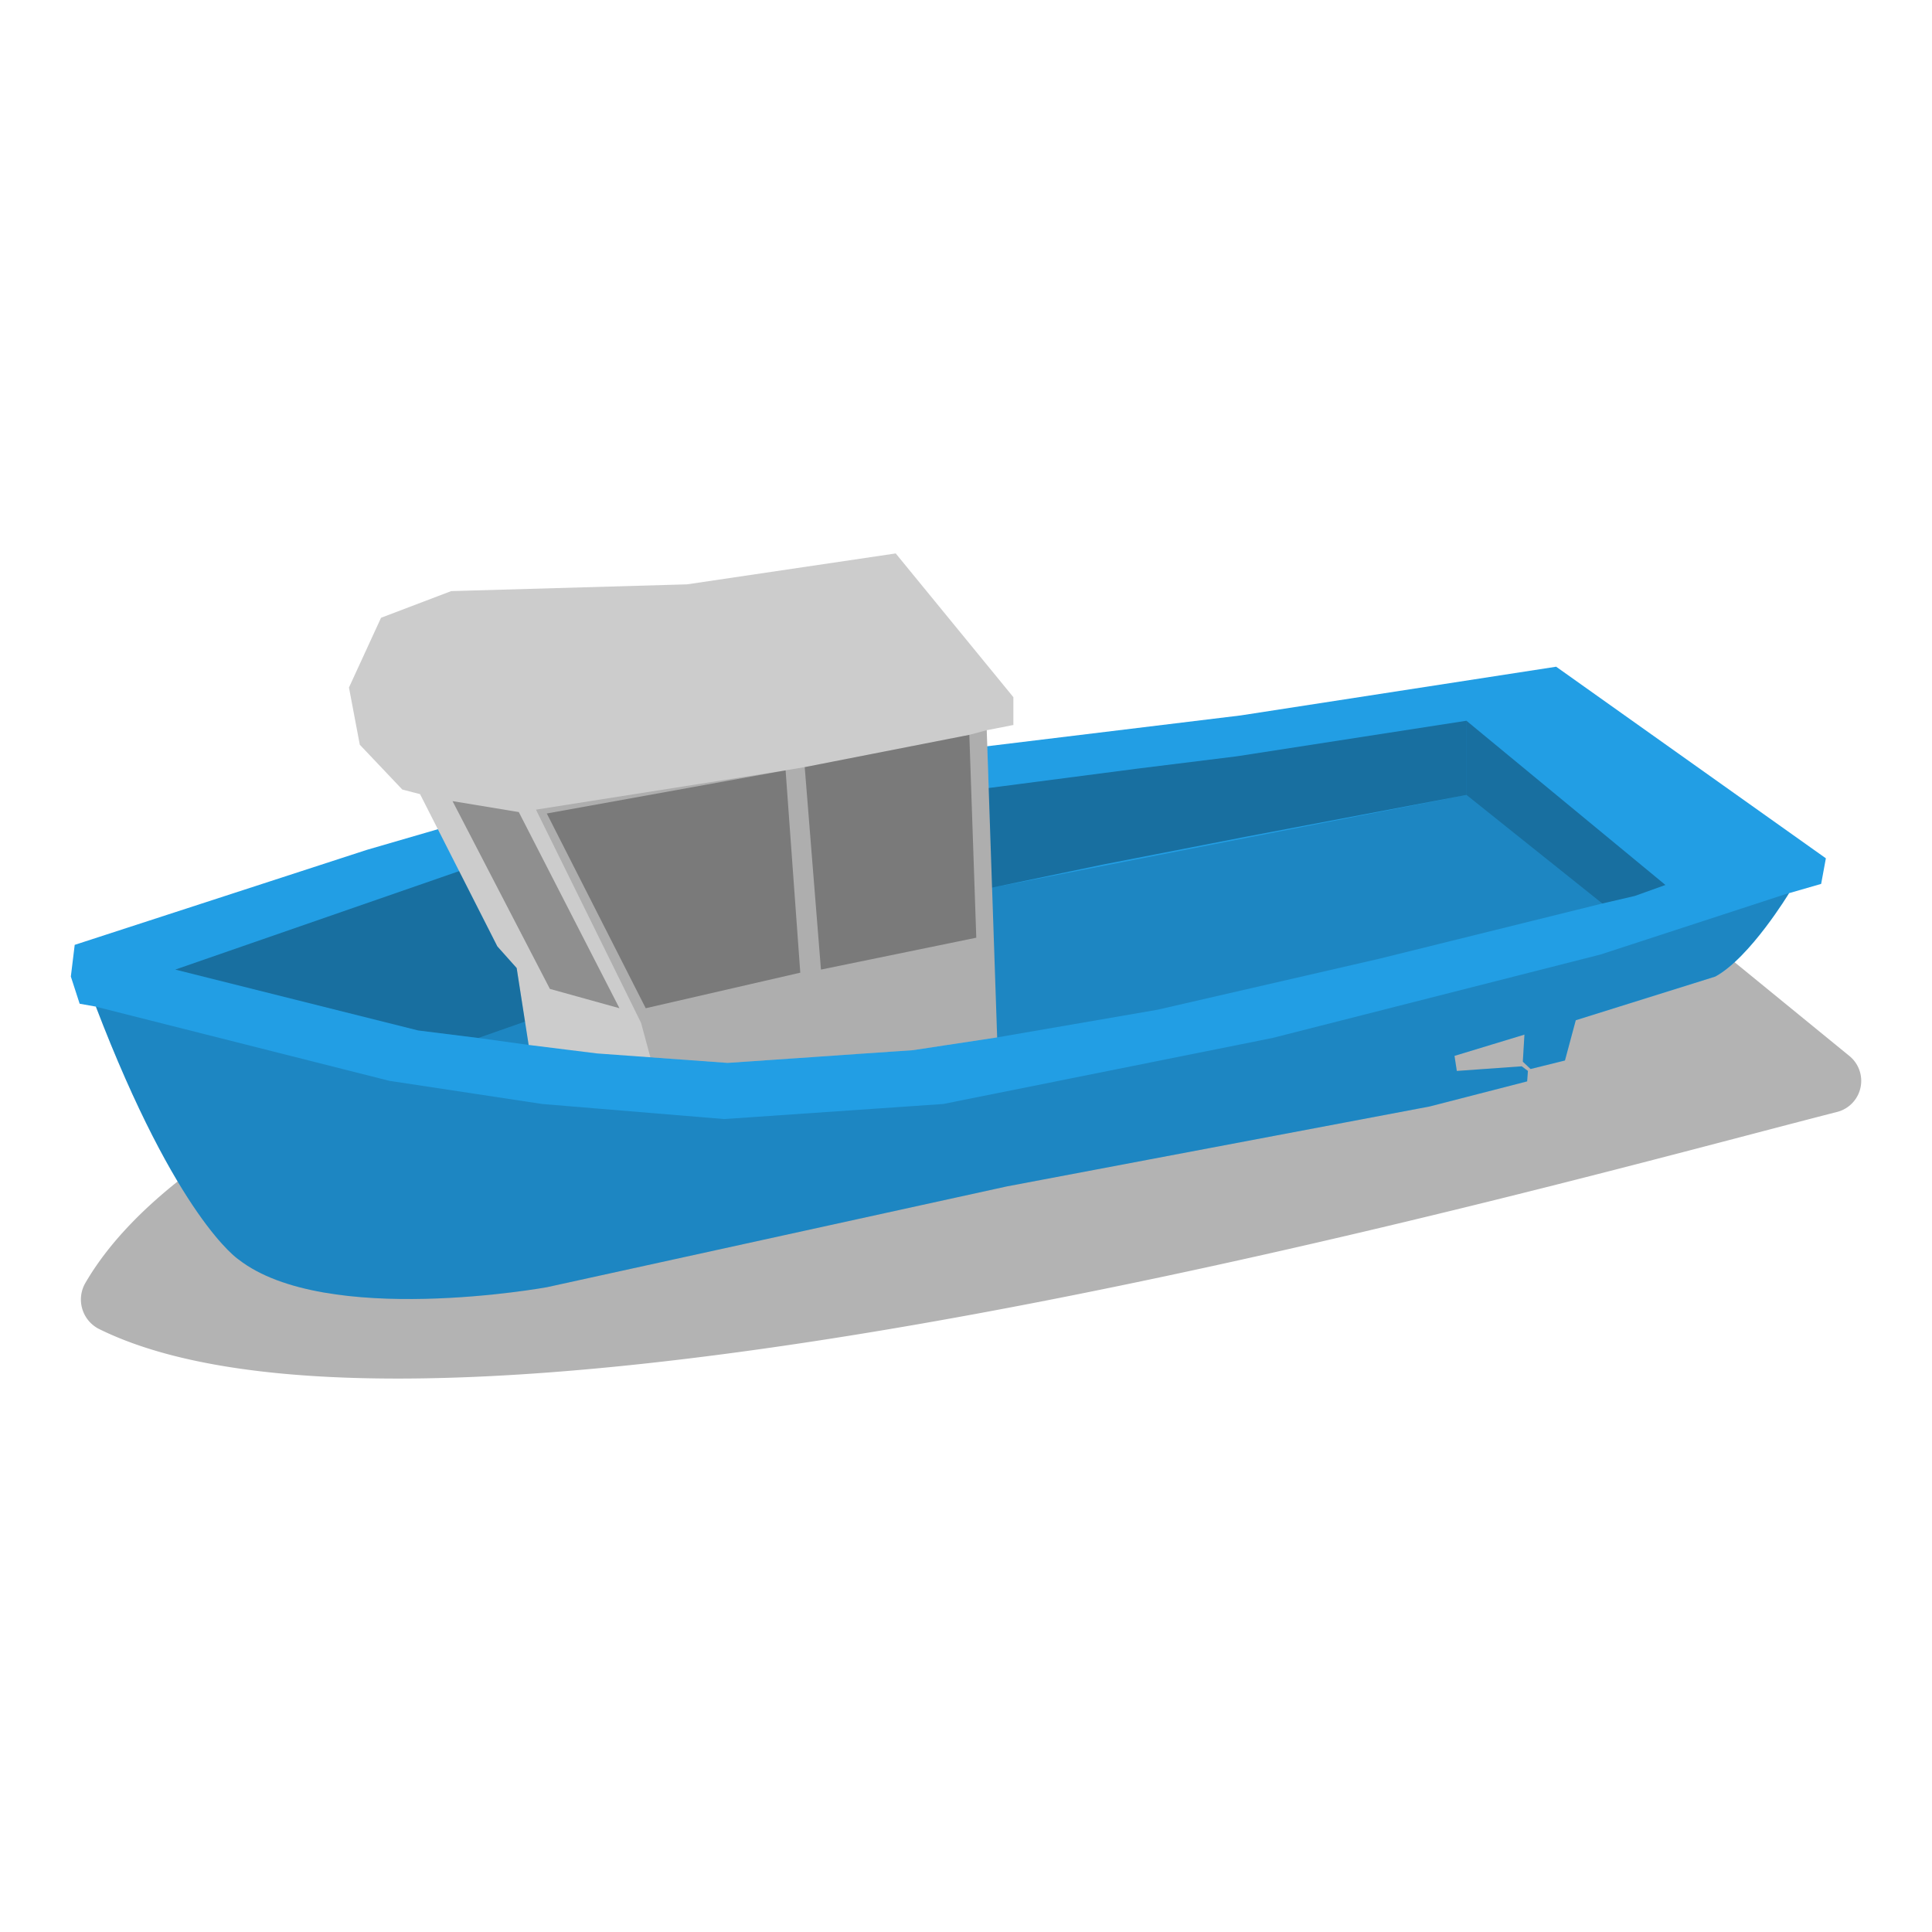
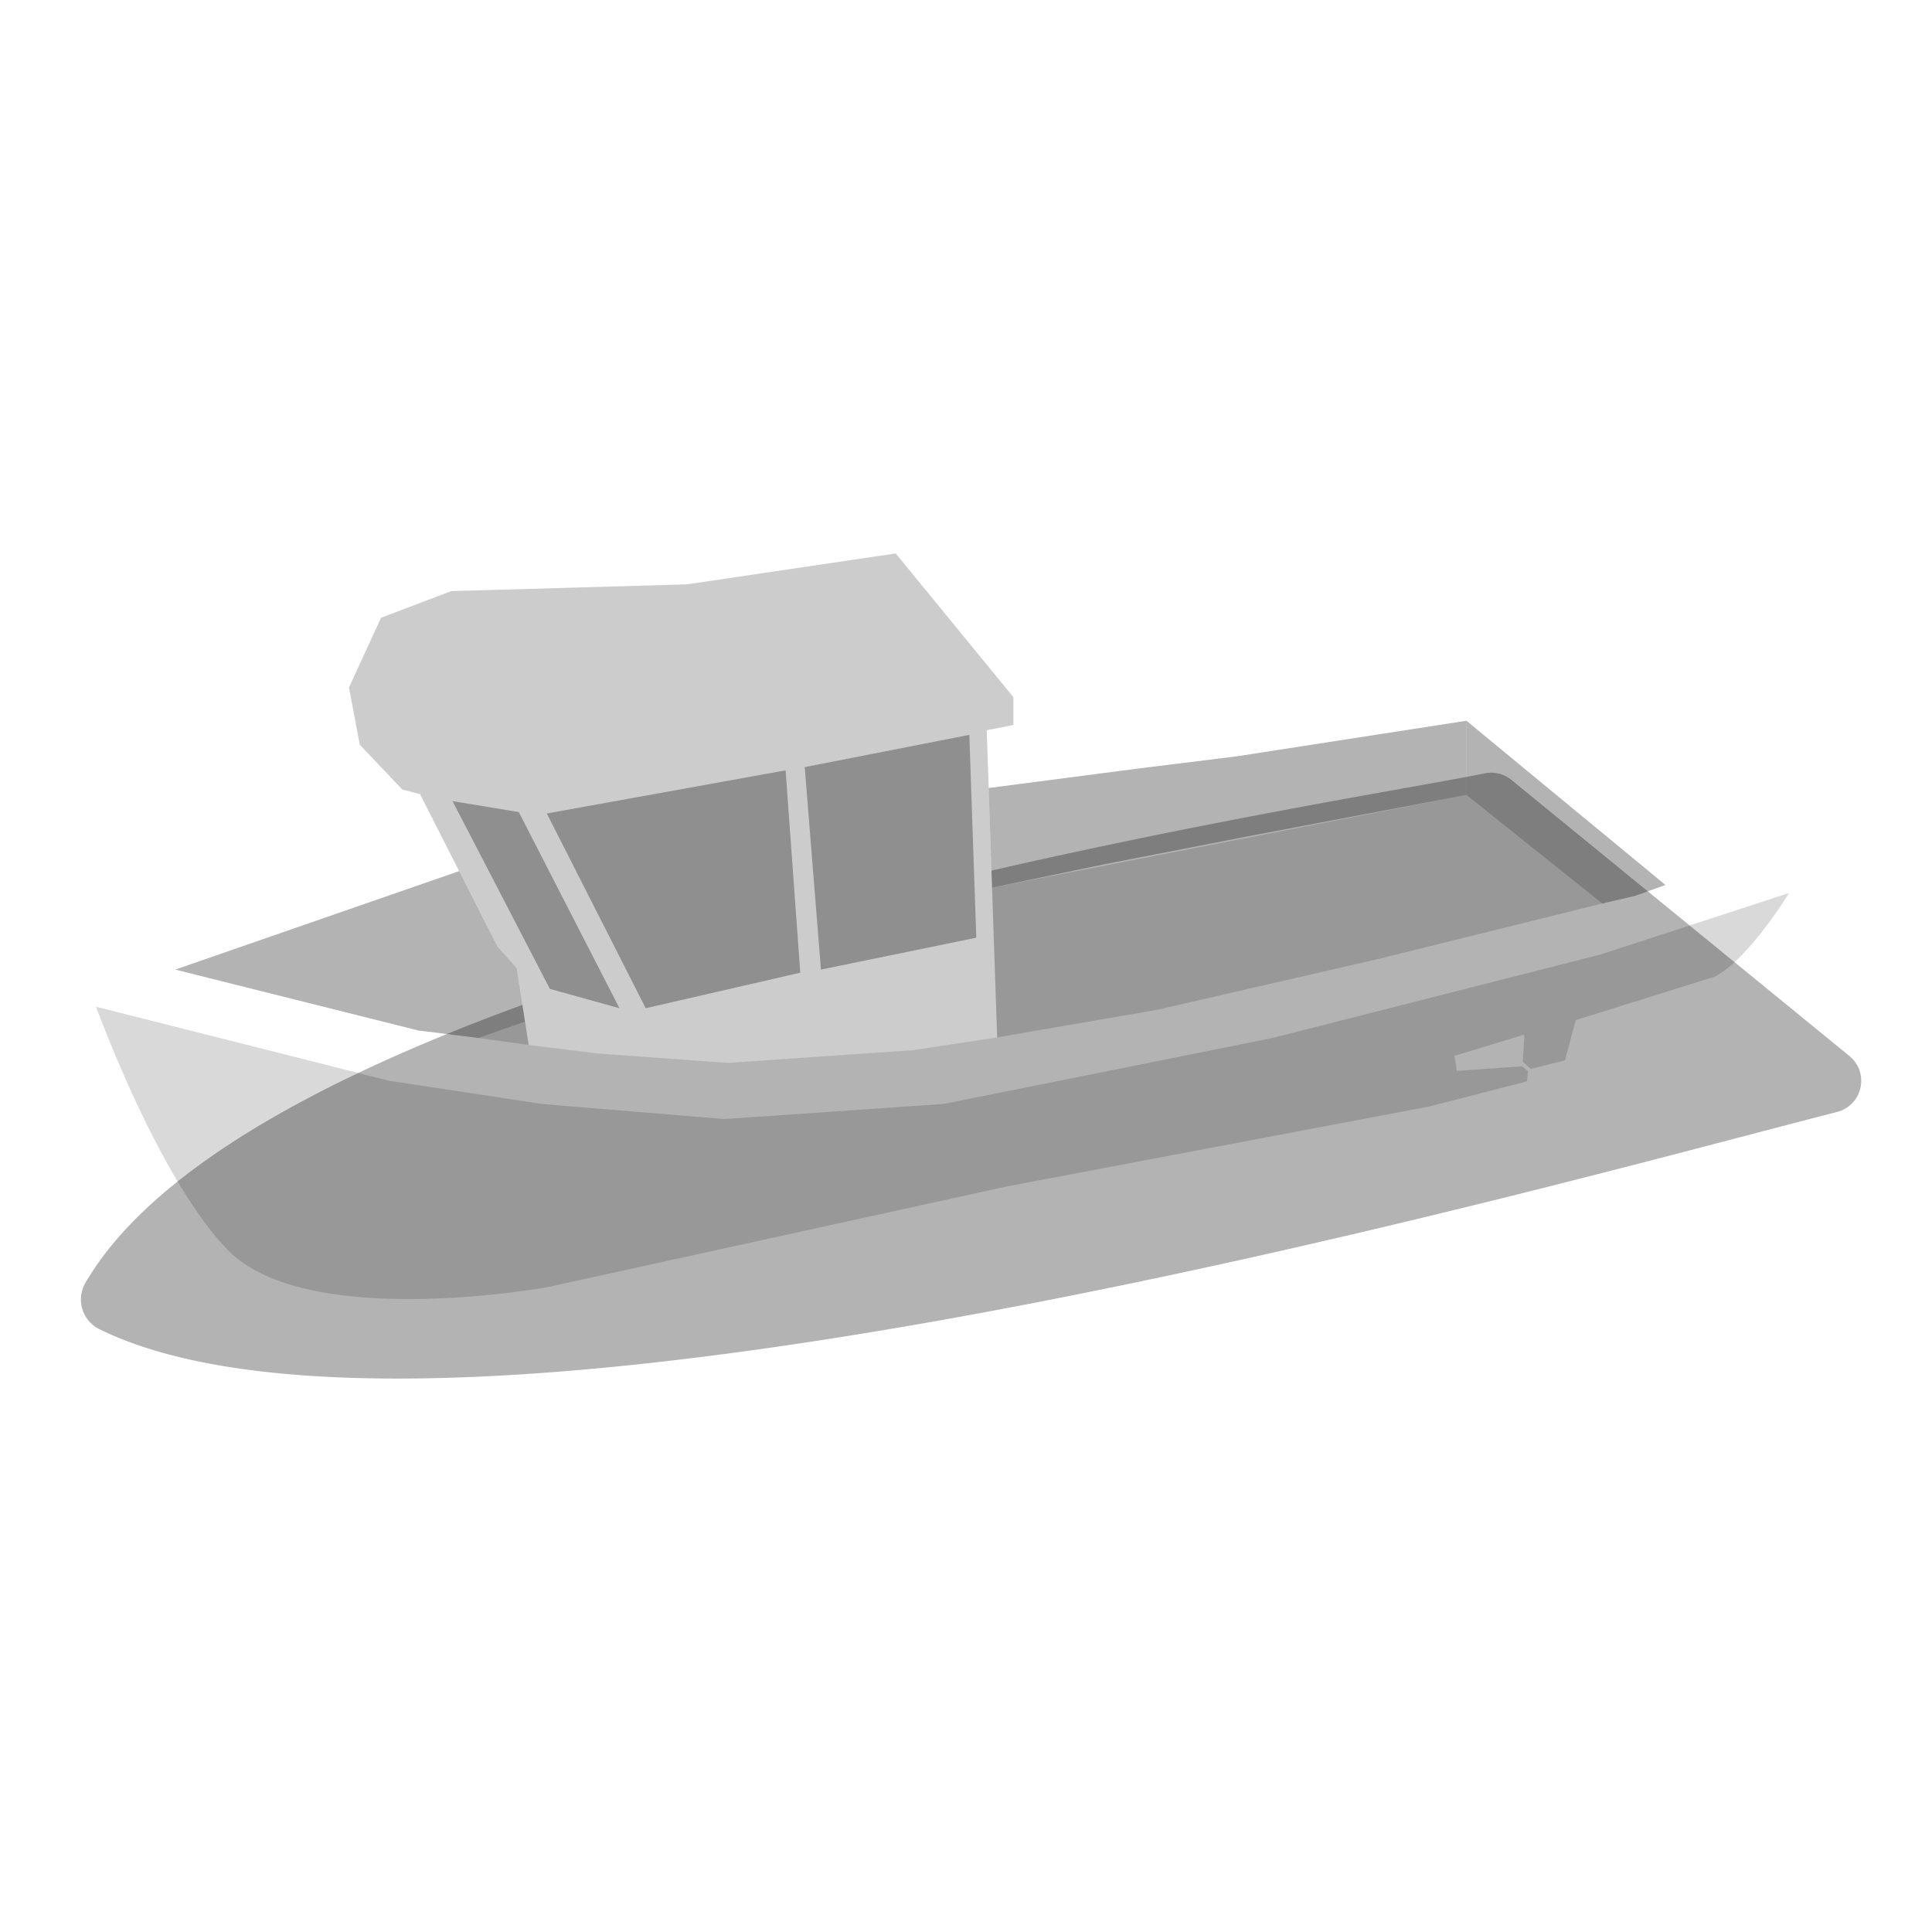
<svg xmlns="http://www.w3.org/2000/svg" preserveaspectratio="none" height="60" width="60" viewBox="0 0 1200 1200" style="opacity:1;">
  <defs>
    <style>.a{opacity:0.3;}.b{fill:#229EE4;}.c{fill:#CCCCCC;}.d{opacity:0.15;}.e{fill:none;}</style>
  </defs>
  <path class="a" d="M61.62,825.51C274.27,930.44,960.3,736.83,1141.05,690.65a19.93,19.93,0,0,0,7.67-34.74L938.78,484.44a19.92,19.92,0,0,0-16.58-4.09c-97.83,20-752.48,116-869.13,316.43A20.51,20.51,0,0,0,61.62,825.51Z" />
-   <path class="b" d="M44,606.55l2.4-19.68,181.44-59,67.68-19.68,316.32-44.52,158.88-19.32,195.84-30.24,167.52,119L1131.15,549l-19.92,5.76s-24.24,40.08-45.84,51.84l-86.64,27.12-6.72,25-21.36,5.28-4.8-4.56,1-16.8-43.44,13.2,1.44,9.36,40.32-2.88,3.84,2.88-.48,6.48-60.6,15.6L625.47,736.87,339.63,799.51s-137.28,25-191.52-17.28c0,0-38.16-25.2-88.56-157l-10.08-1.8Z" />
  <polygon class="c" points="216.75 427.03 223.47 462.55 249.87 490.39 260.91 493.27 308.91 587.83 320.91 601.27 328.35 649.03 370.83 654.31 451.95 660.19 567.15 652.27 619.35 644.35 612.87 453.55 629.43 450.31 629.43 433.03 556.35 343.75 426.75 362.95 280.23 367.15 236.67 383.71 216.75 427.03" />
  <polygon class="a" points="341.55 614.23 384.75 626.23 322.23 504.39 281.07 497.59 341.55 614.23" />
-   <polygon class="d" points="332.91 502.88 398.19 635.35 403.97 656.71 451.95 660.19 567.15 652.27 619.35 644.35 612.87 453.55 602.07 456.43 499.83 476.47 487.95 478.47 332.91 502.88" />
  <polygon class="a" points="339.63 505.27 487.95 478.47 497.07 604.15 401.07 626.23 339.63 505.27" />
  <polygon class="a" points="499.83 476.47 602.07 456.43 606.39 582.43 509.91 602.23 499.83 476.47" />
  <path class="d" d="M790.35,644.71l-204.48,41-136.08,9.36-113-9.36-95-14.4L59.55,625.27c50.4,131.76,88.56,157,88.56,157,54.24,42.24,191.52,17.28,191.52,17.28l285.84-62.64,262.44-49.68,60.6-15.6.48-6.48-3.84-2.88-40.32,2.88-1.44-9.36,43.44-13.2-1,16.8,4.8,4.56L972,658.63l6.72-25,86.64-27.12c21.6-11.76,45.84-51.84,45.84-51.84L994.11,592.87Z" />
  <polygon class="a" points="108.87 602.23 285.18 541.07 308.91 587.83 320.91 601.27 326.09 634.55 297.15 644.71 259.71 640.03 108.87 602.23" />
  <polygon class="a" points="614.09 489.45 706.35 477.43 768.27 469.75 910.83 447.67 910.83 493.75 774.03 519.67 685.23 536.95 616.19 551.32 614.09 489.45" />
  <polygon class="a" points="910.83 447.67 1034.43 549.67 1015.35 556.51 995.19 561.19 910.83 493.75 910.83 447.67" />
  <polygon class="d" points="297.15 644.71 326.09 634.55 328.35 649.03 297.15 644.71" />
  <polygon class="d" points="616.19 551.32 910.83 493.75 995.19 561.19 856.59 595.51 718.83 627.19 619.35 644.35 616.19 551.32" />
  <rect class="e" width="1200" height="1200" />
</svg>